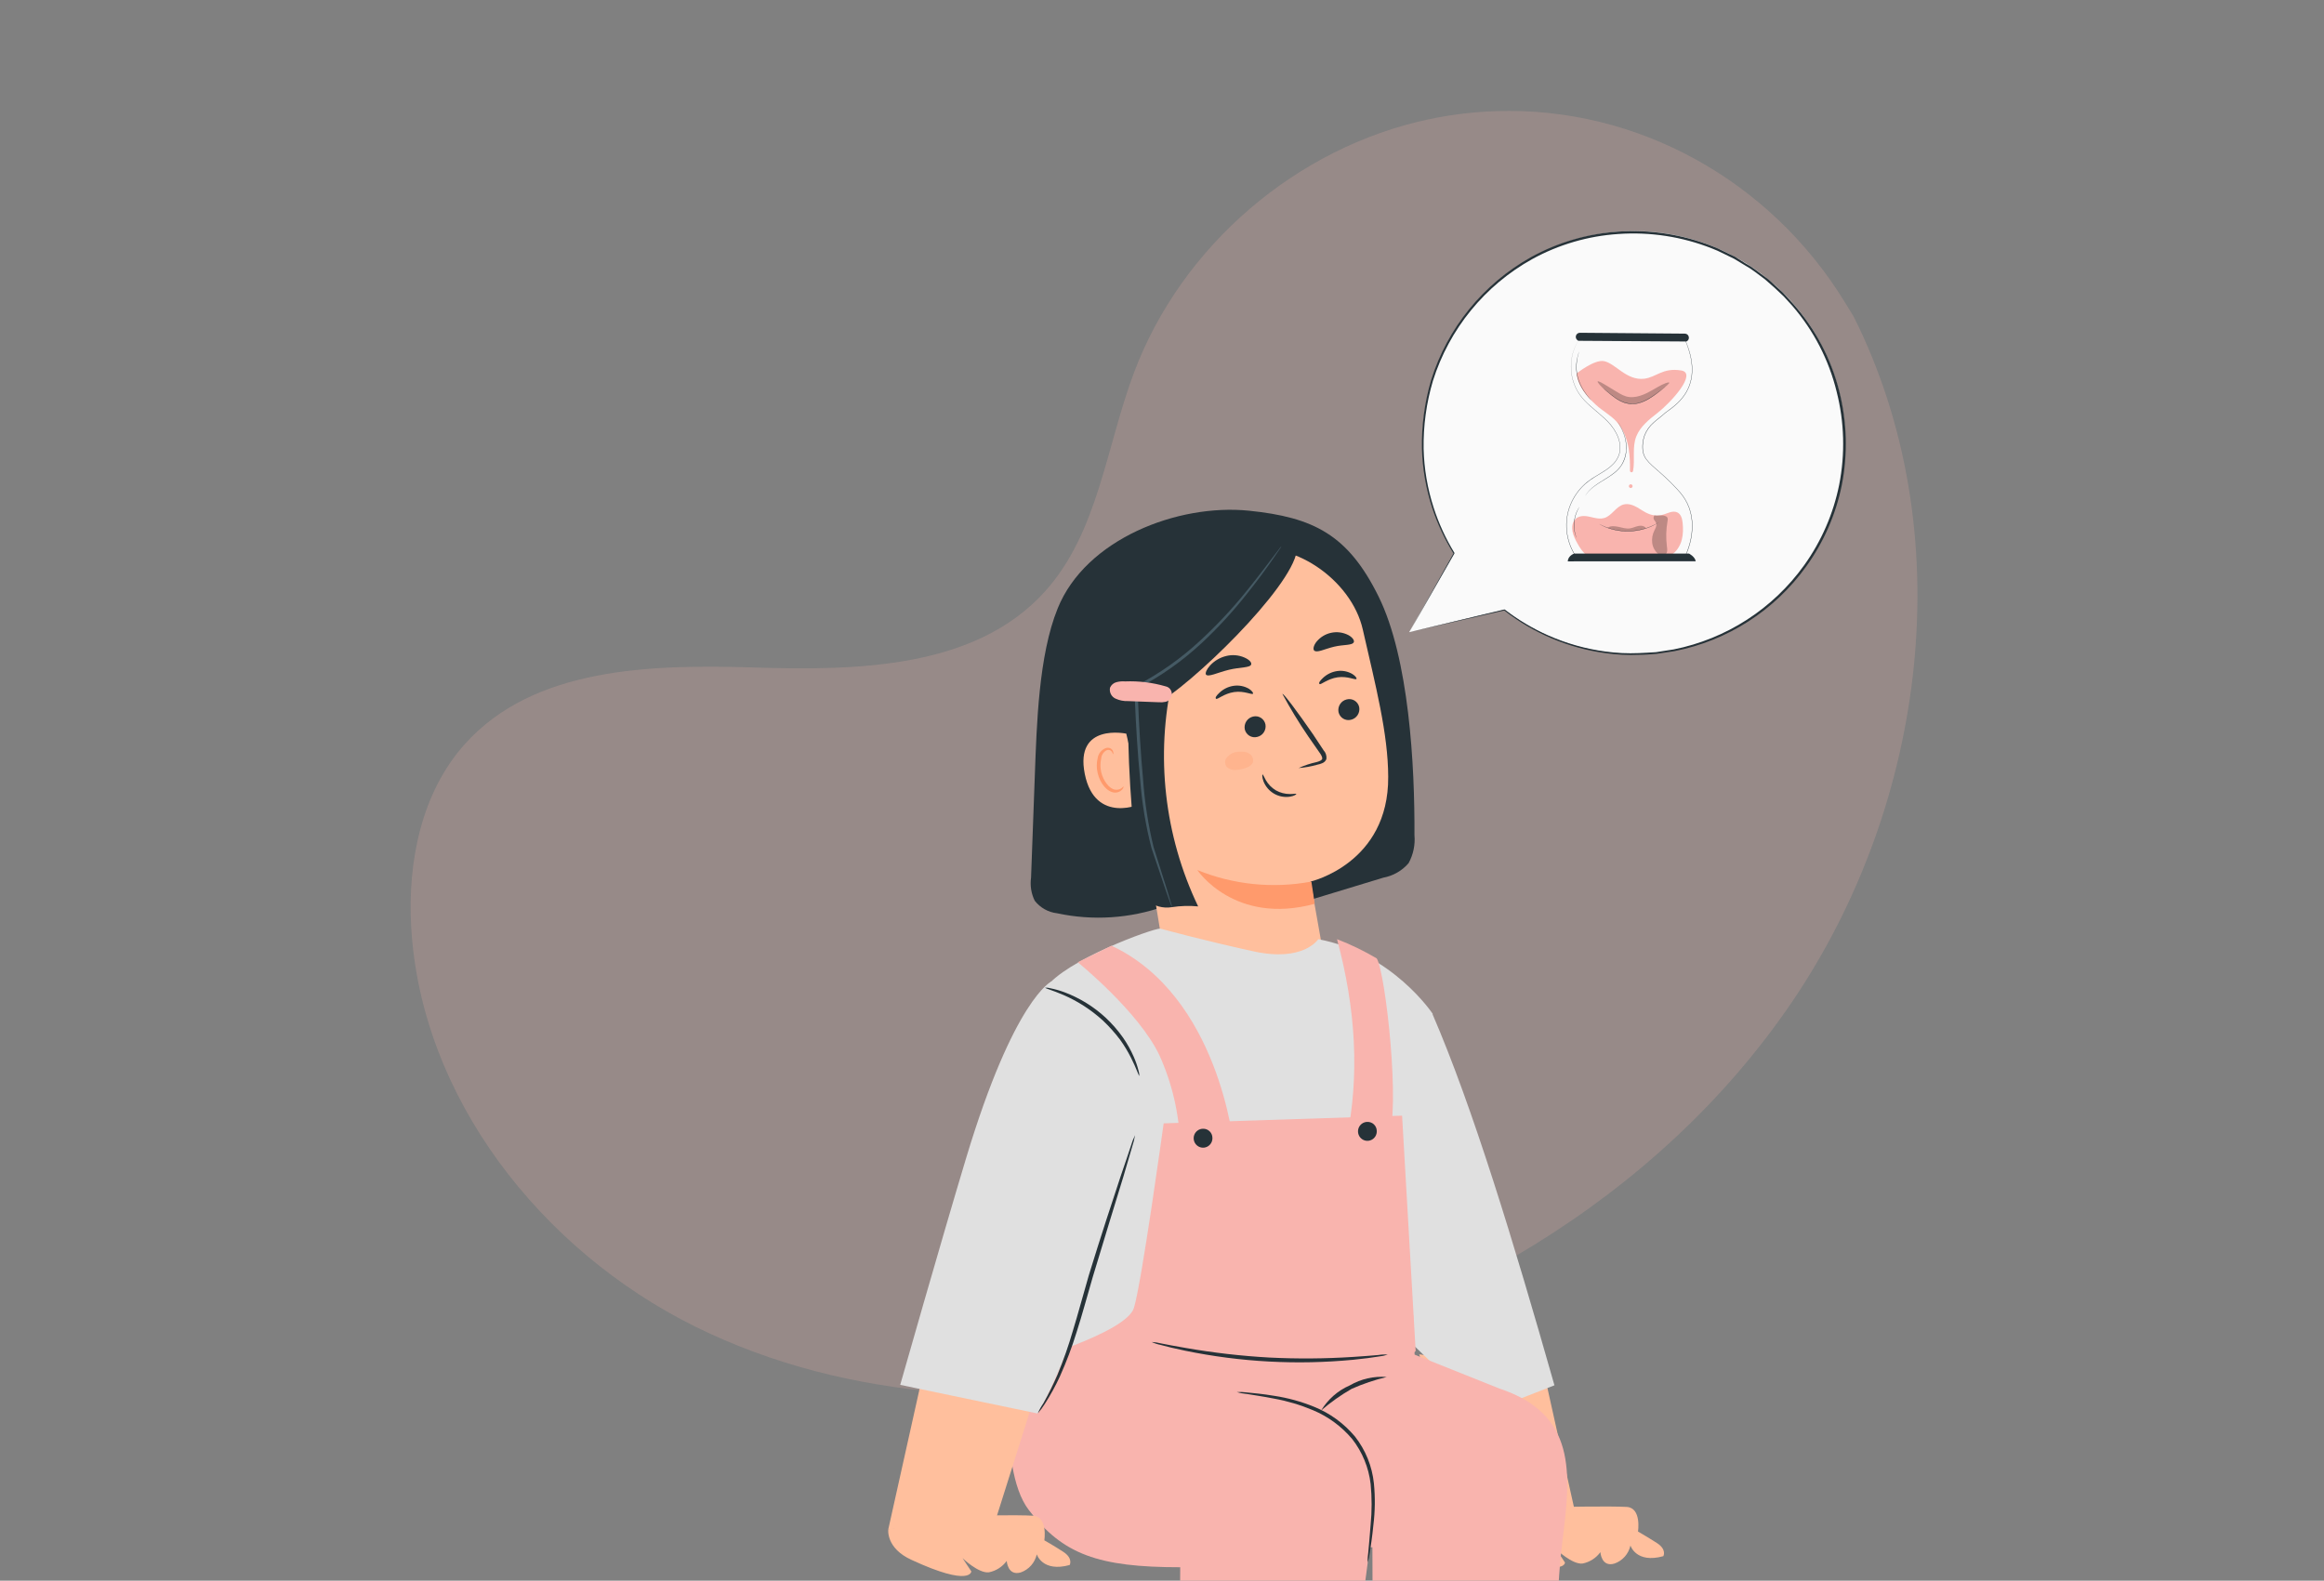
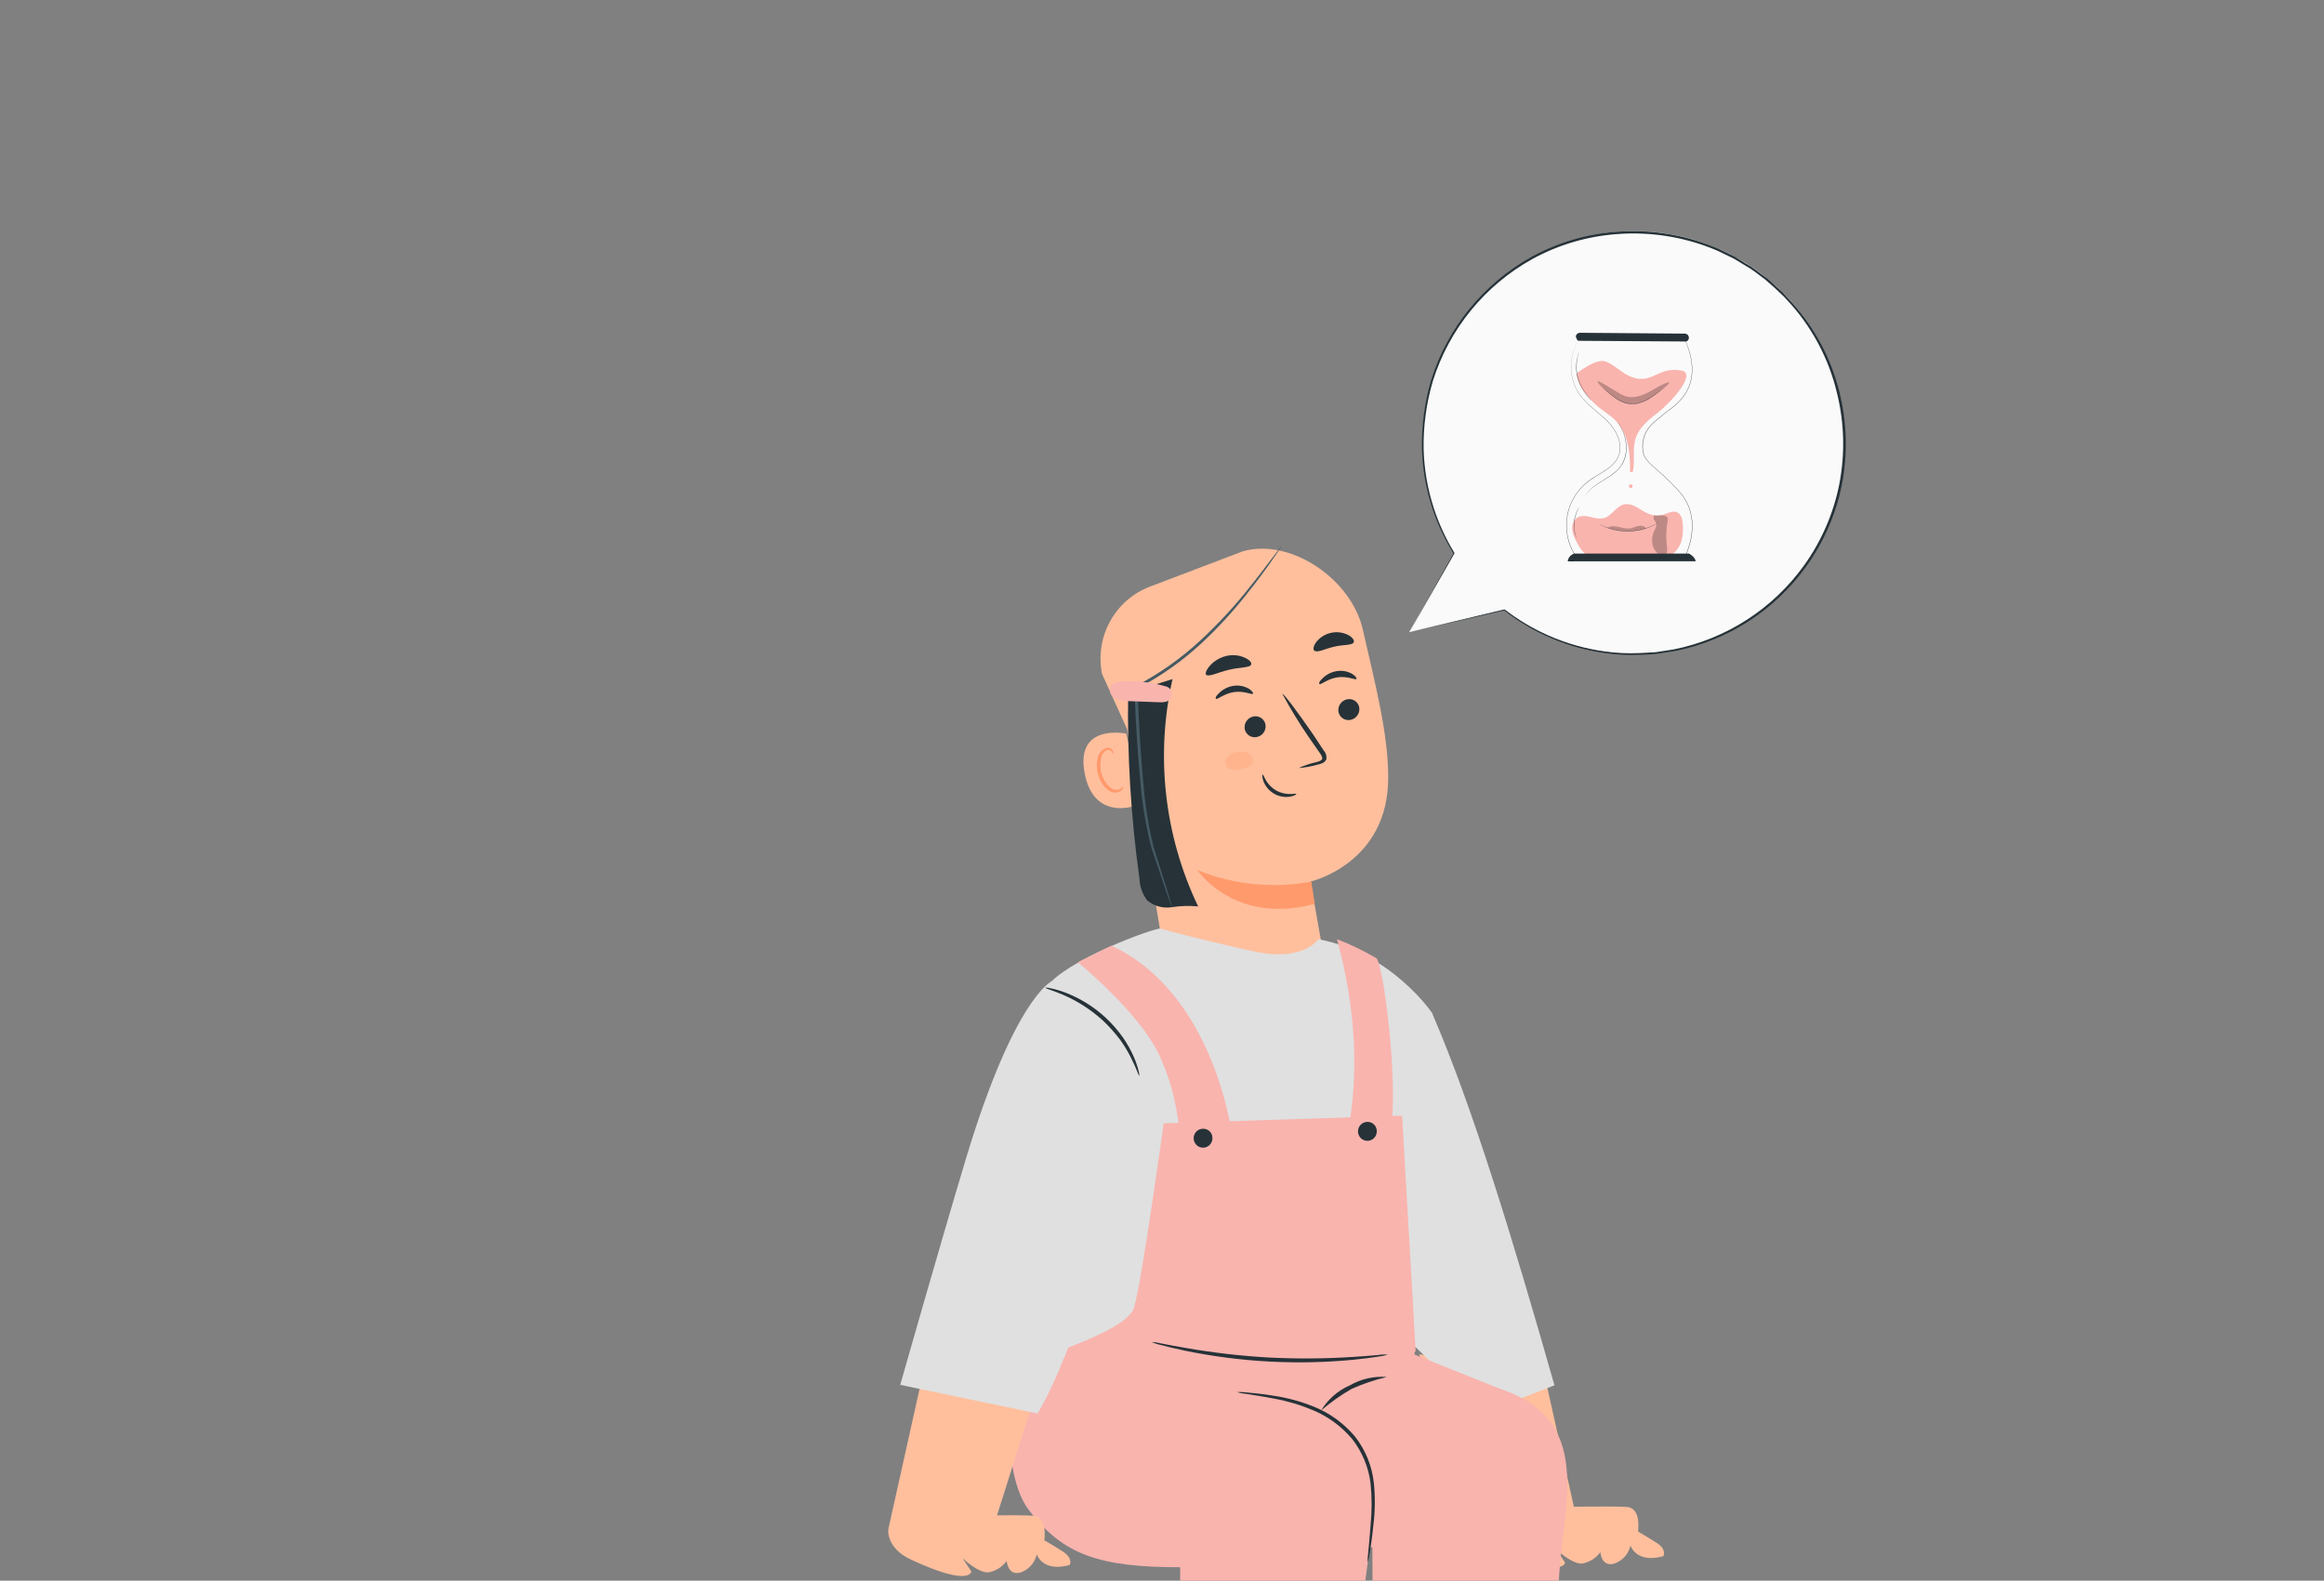
<svg xmlns="http://www.w3.org/2000/svg" width="294" height="200" viewBox="0 0 294 200" fill="none">
  <rect x="0" y="0" width="294" height="200" fill="#808080" stroke="none" />
  <g clip-path="url(#clip0_384_116377)">
-     <path opacity="0.2" d="M234.483 40.025L233.321 38.138C223.938 22.868 207.159 13.457 189.246 14.063C186.394 14.158 183.556 14.502 180.765 15.09C164.035 18.625 149.478 31.117 143.467 47.122C139.921 56.533 138.932 67.365 132.197 74.836C123.429 84.565 108.548 84.863 95.467 84.457C82.386 84.052 67.494 84.398 58.77 94.187C53.31 100.301 51.57 108.992 52.013 117.176C53.197 138.809 68.462 158.198 87.91 167.83C107.359 177.463 130.256 178.322 151.543 174.09C181.359 168.144 209.716 151.852 226.765 126.674C243.813 101.495 248.121 67.198 234.483 40.025Z" fill="#F9B4AE" />
    <g clip-path="url(#clip1_384_116377)">
-       <path d="M130.435 111.045C130.59 106.762 130.747 102.48 130.908 98.197C131.149 91.705 131.391 82.906 133.804 76.978C137.336 68.218 148.986 63.701 157.992 64.616C166.176 65.453 170.539 67.653 174.4 75.479C178.261 83.305 178.985 96.893 178.936 105.653C179.049 106.889 178.79 108.13 178.193 109.215C177.368 110.171 176.245 110.817 175.008 111.045L157.818 116.272L147.355 114.656C142.981 116.216 138.264 116.526 133.727 115.552C133.175 115.489 132.64 115.317 132.155 115.044C131.669 114.772 131.242 114.405 130.899 113.965C130.454 113.062 130.293 112.043 130.435 111.045Z" fill="#263238" />
      <path d="M172.402 79.654C170.974 73.298 163.281 68.023 157.219 69.755L145.377 74.262C143.257 75.093 141.496 76.652 140.404 78.664C139.313 80.676 138.962 83.013 139.412 85.261L142.577 92.24L147.558 122.569L146.593 123.114C146.593 123.114 150.531 136.615 161.621 133.919C171.591 131.485 167.2 119.493 167.2 119.493L165.79 111.541C165.79 111.541 175.693 109.273 175.616 98.284C175.606 92.824 174.014 86.711 172.402 79.654Z" fill="#FFBF9D" />
      <path d="M171.946 89.465C172.012 89.818 171.939 90.183 171.743 90.483C171.546 90.783 171.242 90.994 170.894 91.071C170.728 91.113 170.555 91.121 170.386 91.094C170.217 91.068 170.055 91.007 169.909 90.917C169.763 90.826 169.637 90.707 169.538 90.566C169.438 90.425 169.368 90.266 169.33 90.098C169.264 89.745 169.337 89.379 169.534 89.08C169.73 88.78 170.034 88.569 170.382 88.492C170.549 88.45 170.721 88.442 170.891 88.469C171.06 88.495 171.222 88.555 171.368 88.646C171.513 88.737 171.64 88.856 171.739 88.997C171.838 89.137 171.909 89.296 171.946 89.465Z" fill="#263238" />
      <path d="M171.602 85.901C171.476 86.086 170.492 85.512 169.218 85.697C167.944 85.882 167.094 86.67 166.94 86.553C166.785 86.436 166.94 86.174 167.345 85.794C167.841 85.317 168.472 85.008 169.15 84.908C169.816 84.807 170.497 84.938 171.08 85.278C171.495 85.541 171.66 85.814 171.602 85.901Z" fill="#263238" />
      <path d="M160.085 91.646C160.151 91.998 160.078 92.362 159.881 92.66C159.685 92.958 159.38 93.167 159.033 93.242C158.867 93.284 158.694 93.292 158.525 93.266C158.356 93.239 158.194 93.179 158.048 93.088C157.902 92.997 157.776 92.878 157.677 92.737C157.577 92.597 157.507 92.438 157.469 92.269C157.406 91.916 157.48 91.552 157.676 91.253C157.872 90.954 158.175 90.743 158.522 90.663C158.688 90.621 158.862 90.614 159.031 90.641C159.201 90.668 159.364 90.729 159.51 90.821C159.655 90.913 159.781 91.033 159.88 91.175C159.979 91.316 160.049 91.477 160.085 91.646Z" fill="#263238" />
      <path d="M158.512 87.767C158.386 87.952 157.402 87.377 156.128 87.562C154.854 87.747 154.014 88.536 153.85 88.419C153.686 88.302 153.85 88.039 154.255 87.66C154.752 87.183 155.382 86.874 156.06 86.774C156.727 86.676 157.406 86.806 157.991 87.144C158.406 87.407 158.57 87.689 158.512 87.767Z" fill="#263238" />
      <path d="M164.284 97.178C165.008 96.847 165.766 96.596 166.543 96.428C166.9 96.331 167.228 96.205 167.267 96C167.305 95.796 167.122 95.484 166.9 95.183L165.491 93.158C164.311 91.43 163.222 89.639 162.229 87.795C162.383 87.717 164.091 89.995 166.089 92.885L167.441 94.93C167.578 95.076 167.681 95.252 167.743 95.444C167.805 95.636 167.823 95.839 167.798 96.039C167.751 96.16 167.68 96.269 167.588 96.359C167.497 96.45 167.387 96.52 167.267 96.565C167.072 96.651 166.868 96.713 166.659 96.75C165.884 96.974 165.088 97.118 164.284 97.178Z" fill="#263238" />
      <path d="M165.896 111.542C161.047 112.452 156.04 111.946 151.467 110.082C151.467 110.082 156.158 117.119 166.321 114.355L165.896 111.542Z" fill="#FF9A6C" />
      <path d="M158.29 84.038C158.203 84.515 156.92 84.388 155.453 84.748C153.986 85.109 152.827 85.722 152.557 85.342C152.461 85.147 152.634 84.69 153.088 84.194C153.64 83.598 154.356 83.181 155.144 82.996C155.904 82.811 156.703 82.88 157.422 83.191C158.03 83.454 158.329 83.794 158.29 84.038Z" fill="#263238" />
      <path d="M171.272 81.231C171.108 81.688 169.998 81.532 168.772 81.824C167.546 82.116 166.581 82.652 166.243 82.301C166.089 82.126 166.166 81.688 166.533 81.211C167.008 80.624 167.669 80.219 168.405 80.063C169.141 79.907 169.907 80.01 170.577 80.355C171.108 80.647 171.339 81.016 171.272 81.231Z" fill="#263238" />
-       <path d="M139.276 89.368C138.764 87.366 138.533 85.302 138.591 83.236C138.74 80.446 139.753 77.774 141.486 75.595C142.924 73.733 144.72 72.184 146.766 71.04C149.661 69.735 151.109 68.665 157.084 68.791C159.613 68.791 159.979 68.392 162.354 69.132L164.052 69.725C163.329 74.466 150.684 86.74 145.984 89.29C146.076 90.823 146.076 92.361 145.984 93.894C145.964 94.63 145.703 95.338 145.241 95.909C144.913 96.218 144.504 96.426 144.062 96.507C143.621 96.588 143.165 96.539 142.751 96.366C141.911 96.045 141.621 95.519 141.119 94.75C140.172 93.09 139.546 91.264 139.276 89.368Z" fill="#263238" />
      <path d="M142.48 92.827C142.48 92.827 135.936 91.425 137.23 97.917C138.523 104.41 144.536 101.733 144.507 101.548C144.478 101.363 142.48 92.827 142.48 92.827Z" fill="#FFBF9D" />
      <path d="M142.133 99.494C142.133 99.494 142.036 99.601 141.872 99.728C141.635 99.892 141.345 99.958 141.061 99.913C140.347 99.805 139.575 98.832 139.305 97.674C139.183 97.119 139.183 96.545 139.305 95.99C139.319 95.776 139.386 95.569 139.499 95.388C139.612 95.206 139.767 95.055 139.951 94.948C140.069 94.886 140.205 94.868 140.334 94.898C140.464 94.928 140.578 95.005 140.656 95.114C140.772 95.279 140.762 95.416 140.791 95.425C140.82 95.435 140.907 95.289 140.791 95.026C140.726 94.874 140.61 94.75 140.463 94.676C140.362 94.632 140.254 94.609 140.144 94.609C140.035 94.609 139.926 94.632 139.826 94.676C139.573 94.784 139.352 94.955 139.183 95.173C139.014 95.391 138.903 95.648 138.861 95.922C138.711 96.542 138.711 97.19 138.861 97.81C139.16 99.115 140.048 100.205 141.003 100.282C141.183 100.294 141.363 100.265 141.53 100.198C141.697 100.131 141.847 100.026 141.969 99.893C142.152 99.659 142.152 99.504 142.133 99.494Z" fill="#FF9A6C" />
      <path d="M163.994 100.455C163.994 100.513 163.743 100.708 163.212 100.796C162.513 100.909 161.797 100.778 161.182 100.424C160.568 100.07 160.092 99.514 159.834 98.849C159.651 98.343 159.67 98.002 159.728 97.992C159.786 97.983 159.892 98.284 160.133 98.703C160.442 99.243 160.884 99.692 161.417 100.007C161.958 100.309 162.566 100.466 163.183 100.465C163.714 100.465 163.975 100.387 163.994 100.455Z" fill="#263238" />
      <path d="M148.329 85.922C146.15 95.603 147.294 105.744 151.572 114.684C150.459 114.576 149.337 114.609 148.232 114.782C147.681 114.872 147.117 114.84 146.578 114.689C146.04 114.538 145.541 114.271 145.115 113.906C144.522 113.12 144.184 112.168 144.15 111.18C143.065 103.398 142.587 95.541 142.721 87.684" fill="#263238" />
      <path d="M148.271 114.783C148.249 114.599 148.204 114.419 148.135 114.248C148.02 113.868 147.875 113.362 147.682 112.729C147.257 111.376 146.659 109.498 145.935 107.181C145.257 104.394 144.815 101.555 144.613 98.693C144.313 95.452 144.091 91.88 143.947 88.142C143.947 87.734 143.947 87.325 143.947 86.945L143.84 87.13C146.845 85.571 149.624 83.606 152.102 81.29C154.106 79.411 155.967 77.384 157.672 75.226C159.139 73.396 160.239 71.868 160.982 70.797C161.359 70.272 161.639 69.824 161.832 69.561C162.025 69.298 162.121 69.123 162.102 69.113C161.979 69.238 161.869 69.375 161.774 69.522L160.866 70.71C160.085 71.751 158.936 73.26 157.469 75.061C155.741 77.18 153.867 79.174 151.861 81.027C149.402 83.317 146.645 85.258 143.667 86.799L143.551 86.858V86.984C143.551 87.364 143.551 87.763 143.551 88.181C143.705 91.929 143.927 95.501 144.246 98.742C144.469 101.627 144.944 104.487 145.665 107.288C146.446 109.585 147.074 111.454 147.527 112.797L148.058 114.296C148.116 114.464 148.187 114.627 148.271 114.783Z" fill="#455A64" />
      <path d="M140.424 87.014C140.496 86.842 140.607 86.689 140.748 86.567C140.888 86.445 141.055 86.359 141.235 86.313C141.593 86.218 141.966 86.185 142.335 86.216C144.062 86.147 145.789 86.358 147.451 86.839C147.599 86.866 147.739 86.928 147.859 87.019C147.979 87.111 148.076 87.229 148.143 87.366C148.209 87.502 148.243 87.652 148.242 87.804C148.241 87.956 148.205 88.105 148.136 88.24C148.075 88.379 147.984 88.501 147.868 88.597C147.752 88.693 147.616 88.761 147.47 88.795C147.182 88.858 146.886 88.878 146.592 88.853L142.731 88.707C142.18 88.733 141.631 88.626 141.129 88.396C140.872 88.282 140.662 88.082 140.534 87.831C140.406 87.579 140.367 87.291 140.424 87.014Z" fill="#F9B4AE" />
      <g opacity="0.3">
        <path d="M155.106 95.959C155.386 95.574 155.788 95.296 156.245 95.17C156.601 95.107 156.964 95.087 157.326 95.112C157.691 95.138 158.034 95.297 158.291 95.559C158.405 95.69 158.482 95.85 158.514 96.021C158.547 96.192 158.533 96.369 158.474 96.533C158.319 96.779 158.089 96.967 157.818 97.068C157.377 97.263 156.908 97.382 156.428 97.418C156.212 97.449 155.991 97.432 155.782 97.37C155.572 97.308 155.378 97.202 155.212 97.058C155.086 96.907 155.008 96.722 154.989 96.525C154.97 96.329 155.011 96.131 155.106 95.959Z" fill="#FF9A6C" />
      </g>
      <path d="M146.776 117.488C145.753 117.488 134.711 121.518 132.298 124.993C129.885 128.468 130.513 171.811 130.513 171.811L178.995 170.273L177.576 143.107L181.244 128.273C181.244 128.273 176.147 120.574 166.766 118.832C166.766 118.832 164.932 121.752 158.619 120.379C152.307 119.007 146.776 117.488 146.776 117.488Z" fill="#E0E0E0" />
      <path d="M195.326 173.678L199.737 193.486L186.214 192.473L179.535 171.352L195.326 173.678Z" fill="#FFBF9D" />
      <path d="M181.203 128.273C186.28 140.002 191.473 157.075 196.646 175.277L187.679 178.781L177.497 168.921L175.045 138.484L181.203 128.273Z" fill="#E0E0E0" />
      <path d="M210.422 196.895C210.422 196.895 210.904 196.058 209.592 195.22C208.279 194.383 207.217 193.78 207.217 193.78C207.217 193.78 207.69 190.782 205.789 190.665C203.887 190.548 197.343 190.665 197.343 190.665L187.479 192.369C187.479 192.369 187.132 194.763 190.452 196.262C197.932 199.717 197.98 197.703 197.98 197.703L196.871 196.028C196.871 196.028 198.897 197.975 200.2 197.829C201.105 197.65 201.911 197.136 202.459 196.388C202.459 196.388 202.575 198.335 204.245 197.829C204.745 197.654 205.193 197.352 205.546 196.954C205.899 196.555 206.145 196.073 206.262 195.551C206.262 195.551 206.976 197.858 210.422 196.895Z" fill="#FFBF9D" />
      <path d="M128.118 171.841C128.321 169.895 125.869 185.468 130.155 191.065C134.44 196.662 138.919 198.297 149.304 198.297L149.121 228.821L168.705 229.425C168.705 229.425 172.324 203.407 173.347 195.211C174.37 187.016 177.227 184.047 165.404 178.207L162.141 177.117L161.736 169.895L128.118 171.841Z" fill="#F9B4AE" />
      <path d="M152.432 169.32C152.635 167.374 150.183 182.899 154.459 188.544C158.735 194.19 163.223 195.776 173.618 195.776L173.724 227.527L195.316 228.919C197.381 208.138 196.58 203.612 197.7 194.618C198.723 186.422 199.447 178.918 189.708 175.696L178.956 171.394L178.782 166.391L152.432 169.32Z" fill="#F9B4AE" />
      <path d="M128.572 172.551C129.354 172.502 142.461 168.657 143.446 165.494C144.43 162.331 147.21 142.134 147.21 142.134L177.373 141.16L179.091 170.954L168.589 177.972L128.572 172.551Z" fill="#F9B4AE" />
      <path d="M136.344 121.749C136.344 121.749 144.065 127.998 146.681 133.536C148.288 137.091 149.177 140.932 149.297 144.837H156.053C156.053 144.837 154.2 126.022 140.61 119.656L136.344 121.749Z" fill="#F9B4AE" />
      <path d="M169.139 118.832C171.513 127.592 172.034 136.119 170.316 144.285H175.586C177.237 140.509 175.277 123.047 174.167 121.265C172.561 120.315 170.879 119.501 169.139 118.832Z" fill="#F9B4AE" />
      <path d="M156.465 176.134C156.893 176.107 157.323 176.123 157.749 176.182C158.569 176.26 159.756 176.367 161.214 176.611C162.935 176.871 164.619 177.335 166.233 177.993C168.236 178.8 170.012 180.09 171.406 181.75C172.754 183.464 173.588 185.531 173.809 187.707C173.979 189.453 173.957 191.212 173.742 192.953C173.597 194.433 173.414 195.62 173.288 196.438C173.24 196.867 173.153 197.29 173.028 197.703C173.003 197.27 173.026 196.836 173.095 196.408C173.163 195.581 173.288 194.394 173.394 192.914C173.562 191.202 173.562 189.477 173.394 187.765C173.151 185.686 172.343 183.716 171.059 182.071C169.712 180.474 168.009 179.223 166.088 178.421C164.511 177.756 162.867 177.267 161.185 176.961C159.756 176.679 158.569 176.513 157.758 176.377C157.32 176.342 156.886 176.261 156.465 176.134Z" fill="#263238" />
      <path d="M175.424 174.224C173.906 174.589 172.423 175.091 170.994 175.723C169.624 176.51 168.331 177.425 167.133 178.458C167.988 177.048 169.256 175.939 170.762 175.285C172.174 174.466 173.799 174.096 175.424 174.224Z" fill="#263238" />
      <path d="M175.558 171.393C175.183 171.519 174.794 171.601 174.4 171.637C173.647 171.763 172.557 171.909 171.196 172.045C164.101 172.727 156.945 172.343 149.961 170.907C148.63 170.634 147.558 170.371 146.825 170.167C146.434 170.092 146.055 169.968 145.695 169.797C146.09 169.815 146.481 169.873 146.863 169.972C147.606 170.128 148.687 170.323 150.029 170.556C153.513 171.163 157.029 171.566 160.559 171.763C164.097 171.94 167.642 171.914 171.177 171.685C172.528 171.598 173.628 171.51 174.381 171.442C174.77 171.377 175.165 171.361 175.558 171.393Z" fill="#263238" />
      <path d="M153.378 143.946C153.392 144.185 153.334 144.423 153.212 144.629C153.09 144.834 152.91 144.998 152.694 145.1C152.479 145.201 152.238 145.234 152.004 145.196C151.769 145.158 151.551 145.05 151.379 144.885C151.206 144.721 151.086 144.508 151.034 144.274C150.983 144.04 151.002 143.796 151.089 143.573C151.177 143.35 151.329 143.159 151.525 143.025C151.722 142.89 151.954 142.817 152.191 142.817C152.343 142.812 152.494 142.837 152.636 142.891C152.778 142.945 152.908 143.027 153.018 143.132C153.129 143.237 153.217 143.363 153.279 143.503C153.341 143.642 153.375 143.793 153.378 143.946Z" fill="#263238" />
      <path d="M174.169 143.069C174.184 143.309 174.128 143.547 174.007 143.754C173.887 143.961 173.707 144.127 173.492 144.229C173.277 144.332 173.036 144.367 172.801 144.33C172.566 144.293 172.347 144.186 172.173 144.022C171.999 143.858 171.878 143.645 171.826 143.411C171.774 143.177 171.792 142.932 171.879 142.709C171.966 142.485 172.118 142.294 172.315 142.158C172.511 142.023 172.744 141.95 172.982 141.95C173.132 141.945 173.283 141.97 173.424 142.023C173.565 142.076 173.695 142.157 173.805 142.261C173.915 142.365 174.004 142.49 174.067 142.629C174.129 142.767 174.164 142.917 174.169 143.069Z" fill="#263238" />
      <path d="M135.319 198.014C135.319 198.014 135.802 197.177 134.489 196.33C133.176 195.483 132.115 194.89 132.115 194.89C132.115 194.89 132.588 191.902 130.686 191.775C128.785 191.648 122.241 191.775 122.241 191.775L112.376 193.488C112.376 193.488 112.019 195.883 115.349 197.381C122.829 200.837 122.878 198.822 122.878 198.822L121.768 197.148C121.768 197.148 123.785 199.095 125.098 198.939C126.003 198.76 126.808 198.246 127.356 197.498C127.356 197.498 127.472 199.445 129.142 198.949C129.643 198.771 130.091 198.468 130.444 198.068C130.797 197.668 131.043 197.184 131.159 196.661C131.159 196.661 131.864 198.968 135.319 198.014Z" fill="#FFBF9D" />
      <path d="M116.788 173.678L112.377 193.486L125.899 192.473L132.569 171.352L116.788 173.678Z" fill="#FFBF9D" />
      <path d="M113.883 175.22C113.883 175.22 119.008 157.194 122.212 146.555C128.322 126.261 133.032 124.168 133.032 124.168C133.032 124.168 142.684 134.641 143.09 141.377C143.495 148.112 135.368 172.203 131.256 178.841L113.883 175.22Z" fill="#E0E0E0" />
-       <path d="M143.591 143.633C143.513 144.119 143.393 144.598 143.234 145.064C142.945 146.037 142.559 147.351 142.105 148.908C141.082 152.227 139.711 156.695 138.244 161.562C137.52 164.034 136.883 166.429 136.198 168.551C135.611 170.451 134.908 172.314 134.094 174.128C133.534 175.347 132.889 176.524 132.163 177.651C131.903 178.067 131.609 178.461 131.285 178.829C131.479 178.377 131.718 177.947 131.999 177.544C132.649 176.385 133.238 175.193 133.766 173.972C134.522 172.145 135.176 170.276 135.725 168.375C136.381 166.244 137.009 163.869 137.733 161.387C139.248 156.442 140.715 152.013 141.777 148.801C142.298 147.263 142.742 145.988 143.061 145.005C143.194 144.532 143.372 144.072 143.591 143.633Z" fill="#263238" />
      <path d="M144.132 136.128C144.045 136.128 143.784 135.223 143.089 133.85C142.687 133.049 142.222 132.28 141.7 131.553C141.039 130.677 140.306 129.86 139.509 129.11C138.034 127.769 136.352 126.68 134.528 125.888C133.129 125.285 132.192 125.051 132.221 124.963C132.446 124.952 132.671 124.979 132.887 125.041C133.492 125.163 134.085 125.332 134.663 125.547C136.578 126.267 138.337 127.351 139.846 128.74C140.671 129.508 141.414 130.359 142.066 131.28C142.593 132.039 143.046 132.847 143.418 133.694C143.67 134.26 143.874 134.846 144.026 135.446C144.099 135.666 144.134 135.896 144.132 136.128Z" fill="#263238" />
    </g>
    <path d="M178.262 79.992L183.922 70.027C180.417 64.343 179.165 57.553 180.412 50.992C181.659 44.431 185.315 38.574 190.662 34.572C196.008 30.571 202.658 28.714 209.305 29.366C215.951 30.019 222.113 33.134 226.579 38.1C231.045 43.065 233.492 49.522 233.439 56.2C233.386 62.878 230.836 69.294 226.292 74.188C221.748 79.082 215.538 82.099 208.882 82.646C202.226 83.194 195.606 81.231 190.324 77.145L178.262 79.992Z" fill="#FAFAFA" />
    <path d="M178.263 79.993L190.359 77.223C190.376 77.217 190.391 77.205 190.4 77.189C190.41 77.174 190.413 77.155 190.41 77.137L190.299 77.24C194.009 80.138 198.421 81.999 203.086 82.635C204.497 82.838 205.924 82.91 207.348 82.849C208.072 82.849 208.814 82.789 209.564 82.729L211.815 82.388C218.533 81.074 224.497 77.245 228.488 71.682C230.707 68.606 232.244 65.093 232.997 61.376C233.769 57.443 233.661 53.388 232.682 49.502C231.66 45.421 229.675 41.645 226.894 38.489L225.803 37.295C225.445 36.886 225.019 36.553 224.635 36.187C224.251 35.82 223.859 35.437 223.425 35.13L222.137 34.175C221.719 33.858 221.277 33.573 220.816 33.323L219.461 32.47L218.046 31.788C217.582 31.546 217.104 31.332 216.614 31.149C212.822 29.655 208.745 29.026 204.68 29.308C200.832 29.566 197.088 30.663 193.709 32.522C187.646 35.901 183.112 41.479 181.042 48.104C180.217 50.921 179.826 53.847 179.883 56.782C179.956 59.331 180.395 61.858 181.187 64.283C181.853 66.293 182.751 68.218 183.864 70.02V70.028C180.284 76.43 178.528 79.575 178.263 80.036L183.992 70.028C183.998 70.016 184.001 70.003 184.001 69.99C184.001 69.976 183.998 69.963 183.992 69.951C182.895 68.154 182.014 66.235 181.366 64.232C180.587 61.825 180.159 59.319 180.096 56.79C180.049 53.88 180.446 50.98 181.272 48.189C183.333 41.63 187.834 36.113 193.846 32.777C197.199 30.938 200.914 29.856 204.731 29.606C208.762 29.322 212.805 29.946 216.563 31.43C217.046 31.614 217.518 31.825 217.978 32.061L219.376 32.743L220.714 33.553C221.171 33.806 221.609 34.091 222.027 34.405L223.288 35.352C224.097 36.038 224.881 36.751 225.641 37.491L226.723 38.676C229.438 41.809 231.367 45.543 232.349 49.57C233.323 53.411 233.434 57.419 232.673 61.308C231.935 64.995 230.418 68.483 228.224 71.537C224.272 77.039 218.381 80.838 211.738 82.167L209.504 82.516C208.763 82.576 208.03 82.593 207.305 82.635C205.907 82.696 204.506 82.63 203.12 82.439C200.611 82.107 198.163 81.418 195.849 80.394C193.902 79.529 192.065 78.436 190.376 77.137C190.369 77.13 190.36 77.124 190.351 77.12C190.341 77.116 190.331 77.114 190.321 77.114C190.31 77.114 190.3 77.116 190.291 77.12C190.281 77.124 190.273 77.13 190.265 77.137C190.257 77.152 190.253 77.168 190.253 77.184C190.253 77.201 190.257 77.217 190.265 77.231L190.317 77.112L178.263 79.993Z" fill="#263238" />
    <path d="M199.667 43.122C198.365 45.169 198.45 48.008 199.873 49.973C200.821 51.284 202.243 52.163 203.372 53.32C204.501 54.477 205.359 56.184 204.763 57.688C204.156 59.218 202.379 59.841 201.049 60.811C199.581 61.88 198.585 63.476 198.269 65.264C197.953 67.052 198.343 68.893 199.355 70.4H213.178C213.178 70.4 215.607 65.772 212.485 62.245C209.363 58.717 207.686 58.66 207.801 56.347C207.917 54.034 209.536 53.283 210.461 52.416C211.387 51.548 215.896 49.526 213.236 43.121L199.667 43.122Z" fill="#FAFAFA" />
    <path d="M199.667 43.117H199.904H200.605H203.303L213.236 43.109H213.246V43.119C213.45 43.604 213.623 44.101 213.766 44.608C213.915 45.138 214.013 45.681 214.059 46.23C214.107 46.803 214.078 47.381 213.972 47.947C213.855 48.533 213.644 49.097 213.347 49.616C213.193 49.881 213.019 50.133 212.826 50.371C212.63 50.612 212.417 50.84 212.19 51.053C211.959 51.269 211.718 51.473 211.467 51.665C211.215 51.86 210.953 52.043 210.696 52.238C210.568 52.334 210.453 52.443 210.328 52.551C210.203 52.66 210.079 52.762 209.951 52.864C209.695 53.068 209.437 53.269 209.194 53.496C208.686 53.936 208.296 54.496 208.059 55.124C207.944 55.447 207.873 55.783 207.844 56.124C207.837 56.205 207.826 56.294 207.823 56.38C207.819 56.466 207.816 56.552 207.823 56.638C207.824 56.811 207.842 56.983 207.874 57.152C207.939 57.496 208.079 57.82 208.285 58.103C208.497 58.385 208.737 58.645 209.001 58.879C209.526 59.358 210.083 59.817 210.616 60.312C211.149 60.806 211.67 61.322 212.173 61.868C212.43 62.138 212.67 62.424 212.892 62.723C213.115 63.026 213.31 63.349 213.472 63.689C213.8 64.377 214.002 65.119 214.067 65.879C214.133 66.649 214.088 67.425 213.933 68.183C213.857 68.565 213.758 68.943 213.636 69.313C213.516 69.687 213.369 70.051 213.198 70.404L213.192 70.415H199.344L199.338 70.407C198.69 69.431 198.293 68.31 198.181 67.144C198.068 66.023 198.233 64.892 198.659 63.85C199.065 62.854 199.689 61.962 200.486 61.24C200.873 60.899 201.29 60.594 201.734 60.33C202.165 60.062 202.601 59.814 203.012 59.543C203.423 59.286 203.802 58.979 204.138 58.628C204.459 58.284 204.697 57.872 204.834 57.422C204.954 56.982 204.972 56.522 204.889 56.074C204.809 55.642 204.665 55.225 204.461 54.836C204.267 54.461 204.034 54.107 203.765 53.781C203.506 53.468 203.225 53.175 202.923 52.903C202.339 52.364 201.739 51.893 201.201 51.409C200.931 51.165 200.675 50.922 200.439 50.673C200.21 50.429 199.999 50.169 199.808 49.895C199.462 49.392 199.195 48.84 199.017 48.256C198.861 47.752 198.771 47.23 198.748 46.703C198.736 46.583 198.741 46.464 198.741 46.348C198.741 46.232 198.741 46.119 198.752 46.01C198.762 45.9 198.768 45.793 198.776 45.685C198.784 45.578 198.806 45.481 198.82 45.383C198.91 44.785 199.092 44.206 199.362 43.665C199.398 43.581 199.44 43.5 199.487 43.422L199.586 43.252C199.639 43.162 199.668 43.117 199.668 43.117L199.586 43.255L199.49 43.422C199.444 43.5 199.403 43.582 199.367 43.665C199.1 44.207 198.919 44.788 198.831 45.385C198.818 45.483 198.801 45.583 198.789 45.686C198.777 45.789 198.773 45.897 198.765 46.007C198.757 46.116 198.757 46.229 198.756 46.344C198.755 46.459 198.752 46.578 198.763 46.698C198.787 47.223 198.878 47.743 199.035 48.245C199.213 48.827 199.479 49.378 199.825 49.878C200.016 50.151 200.226 50.41 200.455 50.652C200.69 50.902 200.946 51.145 201.216 51.382C201.755 51.869 202.352 52.335 202.94 52.874C203.244 53.148 203.528 53.444 203.789 53.759C204.059 54.088 204.293 54.444 204.489 54.821C204.694 55.213 204.84 55.633 204.92 56.068C205.005 56.52 204.986 56.986 204.865 57.43C204.728 57.885 204.487 58.303 204.163 58.65C203.825 59.003 203.445 59.312 203.032 59.572C202.619 59.843 202.184 60.092 201.753 60.359C201.312 60.623 200.896 60.926 200.51 61.266C199.718 61.984 199.098 62.871 198.694 63.862C198.27 64.898 198.107 66.023 198.22 67.138C198.331 68.297 198.727 69.412 199.372 70.382L199.355 70.373H213.178L213.16 70.385C213.331 70.033 213.477 69.669 213.596 69.296C213.718 68.927 213.816 68.551 213.891 68.17C214.046 67.417 214.091 66.645 214.025 65.878C213.961 65.123 213.761 64.385 213.434 63.7C213.273 63.363 213.08 63.042 212.859 62.741C212.637 62.443 212.398 62.159 212.143 61.889C211.643 61.345 211.125 60.827 210.588 60.335C210.056 59.841 209.501 59.384 208.974 58.902C208.708 58.666 208.466 58.404 208.252 58.12C208.042 57.834 207.898 57.505 207.831 57.157C207.798 56.985 207.781 56.81 207.778 56.636C207.774 56.549 207.778 56.462 207.778 56.375C207.778 56.288 207.793 56.202 207.799 56.116C207.829 55.773 207.902 55.436 208.018 55.111C208.257 54.477 208.651 53.913 209.164 53.469C209.407 53.243 209.668 53.039 209.923 52.835C210.051 52.733 210.177 52.63 210.3 52.525C210.422 52.419 210.543 52.306 210.67 52.208C210.927 52.014 211.189 51.831 211.44 51.637C211.691 51.446 211.931 51.242 212.161 51.028C212.387 50.816 212.599 50.59 212.795 50.35C212.986 50.113 213.159 49.862 213.313 49.599C213.608 49.084 213.818 48.524 213.934 47.941C214.04 47.38 214.07 46.807 214.023 46.238C213.977 45.689 213.88 45.146 213.731 44.616C213.591 44.108 213.42 43.609 213.219 43.122L213.233 43.131L203.305 43.124H200.606H199.904L199.667 43.117Z" fill="#263238" />
    <path d="M212.684 46.874C214.72 47.209 211.51 50.815 209.693 52.238C208.638 53.061 207.511 53.955 207.011 55.194C206.443 56.601 206.864 58.181 206.59 59.595C206.581 59.644 206.554 59.688 206.515 59.717C206.475 59.747 206.426 59.761 206.376 59.755C206.327 59.75 206.281 59.727 206.249 59.689C206.216 59.652 206.199 59.603 206.201 59.554C206.214 58.625 206.189 57.697 206.039 56.783C205.82 55.485 205.322 54.205 204.416 53.255C203.674 52.479 202.702 51.964 201.911 51.238C200.756 50.18 199.569 48.815 199.453 47.253C199.453 47.253 201.671 45.468 202.902 45.691C204.341 45.955 205.757 48.175 207.986 47.921C209.537 47.743 210.323 46.486 212.684 46.874Z" fill="#F9B4AE" />
    <path d="M212.865 66.175C212.814 65.666 212.678 65.09 212.226 64.85C211.952 64.704 211.619 64.72 211.319 64.799C211.019 64.878 210.737 65.015 210.441 65.103C209.85 65.277 209.22 65.257 208.642 65.046C208.09 64.843 207.616 64.478 207.101 64.187C206.586 63.897 205.988 63.684 205.417 63.826C204.433 64.07 203.92 65.257 202.947 65.543C202.514 65.67 202.049 65.599 201.609 65.5C201.17 65.401 200.727 65.272 200.277 65.289C199.924 65.302 199.556 65.424 199.309 65.666L199.302 65.673C199.261 65.714 199.224 65.758 199.19 65.805C198.889 66.21 198.84 66.748 198.933 67.24C199.037 67.79 199.294 68.299 199.57 68.786C199.894 69.361 200.264 69.932 200.801 70.314C201.465 70.787 202.298 70.461 203.11 70.525C205.002 70.675 207.038 70.776 208.931 70.63C209.931 70.549 210.868 70.661 211.661 70.047C212.219 69.615 212.583 68.965 212.758 68.282C212.933 67.599 212.936 66.877 212.865 66.175Z" fill="#F9B4AE" />
    <g opacity="0.24">
      <path d="M209.292 65.199C209.186 65.361 209.14 65.582 209.243 65.748C209.346 65.913 209.486 66.065 209.53 66.255C209.601 66.554 209.42 66.846 209.287 67.122C209.039 67.617 208.945 68.174 209.018 68.723C209.095 69.273 209.379 69.773 209.812 70.12C210.004 70.269 210.254 70.384 210.486 70.311C210.704 70.243 210.845 70.021 210.892 69.797C210.939 69.572 210.899 69.341 210.871 69.115C210.739 68.06 210.766 66.991 210.952 65.945C210.983 65.77 211.012 65.571 210.902 65.432C210.822 65.351 210.721 65.295 210.61 65.27C210.189 65.129 209.734 65.285 209.296 65.203" fill="black" />
    </g>
    <path d="M198.338 71.027C198.338 71.027 198.3 70.393 199.127 70.039H213.667C213.667 70.039 214.425 70.424 214.518 71.012L198.338 71.027Z" fill="#263238" />
-     <path d="M213.36 43.197L213.337 43.208L199.665 43.12C199.665 43.12 199.617 43.089 199.544 43.032C199.459 42.965 199.397 42.873 199.367 42.769C199.336 42.665 199.339 42.555 199.375 42.452C199.411 42.35 199.478 42.262 199.566 42.2C199.655 42.137 199.761 42.105 199.869 42.105L213.139 42.213C213.685 42.217 213.856 42.964 213.36 43.197Z" fill="#263238" />
+     <path d="M213.36 43.197L213.337 43.208L199.665 43.12C199.665 43.12 199.617 43.089 199.544 43.032C199.336 42.665 199.339 42.555 199.375 42.452C199.411 42.35 199.478 42.262 199.566 42.2C199.655 42.137 199.761 42.105 199.869 42.105L213.139 42.213C213.685 42.217 213.856 42.964 213.36 43.197Z" fill="#263238" />
    <g opacity="0.24">
      <path d="M211.168 48.415C211.196 48.467 211.093 48.577 210.897 48.755C210.702 48.934 210.411 49.168 210.049 49.463C209.615 49.821 209.154 50.147 208.67 50.436C208.37 50.61 208.054 50.755 207.726 50.87C207.548 50.931 207.367 50.981 207.183 51.02C206.99 51.061 206.794 51.086 206.597 51.096C206.197 51.118 205.797 51.063 205.418 50.934C205.083 50.812 204.765 50.649 204.471 50.447C204.198 50.267 203.964 50.089 203.741 49.918C203.518 49.746 203.319 49.582 203.139 49.426C202.421 48.804 202.043 48.346 202.116 48.258C202.189 48.17 202.7 48.458 203.495 48.944L204.144 49.342C204.377 49.483 204.626 49.639 204.881 49.784C205.133 49.932 205.401 50.053 205.68 50.145C205.964 50.23 206.262 50.265 206.559 50.248C207.182 50.216 207.786 49.997 208.309 49.744C208.832 49.491 209.306 49.196 209.716 48.965C210.041 48.774 210.381 48.608 210.732 48.471C210.989 48.38 211.145 48.364 211.168 48.415Z" fill="black" />
    </g>
    <path d="M206.211 61.294C206.268 61.271 206.332 61.272 206.389 61.296C206.446 61.32 206.492 61.366 206.515 61.423C206.539 61.48 206.539 61.544 206.516 61.601C206.492 61.659 206.447 61.704 206.39 61.729C206.334 61.753 206.269 61.754 206.212 61.731C206.154 61.709 206.108 61.665 206.083 61.608C206.058 61.551 206.056 61.487 206.078 61.429C206.099 61.372 206.143 61.325 206.199 61.299" fill="#F9B4AE" />
    <path d="M201.322 50.676C201.305 50.661 201.288 50.645 201.274 50.627L201.142 50.483C201.086 50.419 201.012 50.344 200.936 50.249L200.678 49.925C200.59 49.8 200.49 49.665 200.39 49.519L200.241 49.283C200.216 49.243 200.189 49.202 200.165 49.159L200.094 49.028C199.878 48.645 199.709 48.238 199.59 47.815C199.471 47.393 199.406 46.956 199.398 46.517C199.398 46.416 199.404 46.318 199.406 46.221C199.406 46.173 199.406 46.126 199.412 46.08C199.419 46.034 199.422 45.989 199.427 45.944C199.437 45.855 199.444 45.768 199.456 45.685C199.468 45.602 199.485 45.523 199.499 45.449C199.522 45.297 199.562 45.165 199.591 45.044C199.606 44.985 199.618 44.93 199.634 44.881L199.678 44.746L199.741 44.56C199.747 44.538 199.755 44.517 199.765 44.496C199.762 44.519 199.756 44.541 199.749 44.563C199.735 44.61 199.717 44.672 199.694 44.751L199.653 44.886C199.639 44.936 199.628 44.991 199.613 45.048C199.587 45.166 199.549 45.299 199.532 45.454C199.519 45.529 199.506 45.607 199.493 45.689C199.479 45.771 199.475 45.857 199.466 45.946C199.466 45.991 199.457 46.036 199.452 46.082C199.447 46.128 199.452 46.175 199.447 46.222C199.447 46.318 199.441 46.415 199.441 46.516C199.449 46.952 199.513 47.386 199.63 47.806C199.749 48.226 199.915 48.631 200.128 49.012C200.151 49.055 200.175 49.099 200.197 49.143C200.22 49.187 200.248 49.224 200.273 49.266L200.419 49.502C200.518 49.651 200.616 49.786 200.702 49.908L200.955 50.232C201.028 50.329 201.1 50.404 201.154 50.471L201.28 50.621C201.295 50.638 201.31 50.657 201.322 50.676Z" fill="#263238" />
    <path d="M200.553 62.724C200.557 62.715 200.562 62.706 200.567 62.697L200.616 62.621C200.638 62.587 200.665 62.547 200.697 62.498L200.748 62.417C200.768 62.39 200.792 62.363 200.816 62.336L200.978 62.141C201.04 62.074 201.112 62.004 201.187 61.928C201.362 61.759 201.548 61.603 201.743 61.459C202.174 61.134 202.73 60.81 203.332 60.429C203.648 60.234 203.952 60.02 204.242 59.788C204.554 59.54 204.829 59.249 205.059 58.925C205.481 58.277 205.71 57.522 205.72 56.749C205.731 56.118 205.625 55.492 205.409 54.899C205.266 54.5 205.086 54.114 204.872 53.748C204.796 53.617 204.735 53.518 204.693 53.451L204.645 53.374C204.634 53.357 204.629 53.348 204.629 53.348C204.637 53.355 204.643 53.363 204.648 53.372L204.7 53.447C204.745 53.511 204.809 53.609 204.886 53.739C205.106 54.104 205.291 54.489 205.437 54.89C205.659 55.484 205.769 56.115 205.762 56.749C205.758 56.932 205.743 57.115 205.717 57.296C205.691 57.486 205.651 57.673 205.598 57.857C205.487 58.246 205.315 58.614 205.088 58.949C204.855 59.277 204.577 59.571 204.262 59.821C203.97 60.054 203.664 60.268 203.346 60.464C202.742 60.841 202.186 61.162 201.755 61.484C201.559 61.626 201.373 61.78 201.197 61.946C201.121 62.021 201.049 62.089 200.986 62.156L200.824 62.346C200.799 62.375 200.776 62.402 200.756 62.427L200.703 62.504L200.622 62.625L200.57 62.699C200.565 62.708 200.559 62.716 200.553 62.724Z" fill="#263238" />
    <path d="M199.796 64.16C199.791 64.173 199.785 64.186 199.778 64.198L199.719 64.301C199.693 64.345 199.663 64.4 199.631 64.464C199.599 64.527 199.559 64.601 199.525 64.687C199.507 64.729 199.487 64.773 199.468 64.818C199.449 64.863 199.432 64.914 199.413 64.964C199.374 65.065 199.343 65.175 199.307 65.288C199.166 65.797 199.118 66.327 199.164 66.852C199.178 66.972 199.187 67.088 199.208 67.193C199.217 67.246 199.225 67.298 199.235 67.346C199.246 67.395 199.257 67.442 199.268 67.487C199.285 67.577 199.312 67.655 199.332 67.725C199.351 67.795 199.371 67.855 199.389 67.903L199.427 68.015C199.432 68.028 199.436 68.041 199.437 68.055C199.429 68.044 199.423 68.032 199.419 68.019C199.406 67.989 199.392 67.953 199.373 67.909C199.349 67.851 199.327 67.792 199.309 67.732C199.287 67.663 199.259 67.584 199.238 67.494C199.227 67.449 199.216 67.402 199.204 67.354C199.191 67.305 199.184 67.252 199.174 67.199C199.151 67.092 199.139 66.977 199.125 66.856C199.074 66.327 199.123 65.794 199.269 65.283C199.306 65.166 199.338 65.055 199.38 64.954C199.4 64.904 199.416 64.855 199.437 64.808L199.497 64.676C199.533 64.595 199.578 64.519 199.61 64.455C199.639 64.399 199.67 64.345 199.705 64.292L199.77 64.193C199.786 64.171 199.794 64.159 199.796 64.16Z" fill="#263238" />
    <path d="M209.824 66.109L209.808 66.121L209.758 66.153L209.561 66.271L209.418 66.352C209.364 66.382 209.305 66.41 209.242 66.441C209.114 66.503 208.973 66.582 208.806 66.645L208.546 66.751C208.456 66.787 208.358 66.815 208.259 66.849C208.062 66.921 207.843 66.973 207.615 67.033C206.614 67.267 205.576 67.295 204.564 67.114C204.332 67.067 204.112 67.026 203.911 66.964C203.81 66.935 203.711 66.912 203.619 66.883L203.354 66.787C203.185 66.733 203.039 66.662 202.908 66.607C202.843 66.578 202.782 66.553 202.728 66.526L202.58 66.449L202.378 66.341L202.326 66.311L202.309 66.301C202.309 66.301 202.316 66.301 202.328 66.308L202.382 66.333L202.588 66.434L202.736 66.507C202.791 66.533 202.853 66.556 202.918 66.584C203.048 66.636 203.194 66.705 203.365 66.757L203.626 66.852C203.718 66.882 203.817 66.904 203.918 66.933C204.118 66.993 204.338 67.031 204.567 67.077C205.574 67.252 206.606 67.224 207.602 66.996C207.829 66.938 208.047 66.888 208.244 66.818C208.343 66.784 208.441 66.758 208.531 66.722L208.79 66.619C208.957 66.557 209.099 66.481 209.227 66.422C209.291 66.391 209.351 66.364 209.404 66.341L209.549 66.26L209.749 66.148L209.802 66.12C209.818 66.111 209.824 66.109 209.824 66.109Z" fill="#263238" />
    <path d="M210.67 48.941C210.665 48.947 210.659 48.953 210.653 48.957L210.599 49.001C210.549 49.04 210.481 49.096 210.392 49.163C210.212 49.306 209.951 49.512 209.621 49.759C209.237 50.053 208.834 50.322 208.415 50.564C208.165 50.703 207.906 50.823 207.638 50.921C207.349 51.026 207.047 51.094 206.741 51.121C206.145 51.154 205.551 51.031 205.018 50.762C204.787 50.645 204.565 50.513 204.352 50.367C204.154 50.227 203.973 50.092 203.813 49.961C203.489 49.703 203.241 49.485 203.065 49.336L202.865 49.162L202.814 49.117L202.797 49.1C202.797 49.1 202.804 49.1 202.816 49.113L202.871 49.156L203.076 49.323C203.254 49.469 203.509 49.683 203.832 49.938C203.994 50.065 204.173 50.199 204.372 50.337C204.584 50.48 204.806 50.611 205.035 50.726C205.562 50.989 206.149 51.11 206.738 51.077C207.041 51.05 207.339 50.984 207.625 50.881C207.891 50.783 208.149 50.666 208.397 50.528C208.815 50.291 209.219 50.028 209.605 49.74C209.935 49.497 210.199 49.294 210.383 49.156L210.595 48.993L210.651 48.953C210.657 48.948 210.663 48.944 210.67 48.941Z" fill="#263238" />
    <g opacity="0.24">
      <path d="M203.357 66.788C203.742 66.491 204.282 66.562 204.757 66.663C205.233 66.763 205.711 66.925 206.192 66.857C206.555 66.806 206.887 66.629 207.247 66.551C207.606 66.473 208.038 66.531 208.237 66.838C206.649 67.35 204.937 67.332 203.36 66.788" fill="black" />
    </g>
  </g>
  <defs>
    <clipPath id="clip0_384_116377">
      <rect width="192" height="186" fill="white" transform="translate(51 14)" />
    </clipPath>
    <clipPath id="clip1_384_116377">
      <rect width="99.415" height="145.029" fill="white" transform="translate(111.596 64.328)" />
    </clipPath>
  </defs>
</svg>